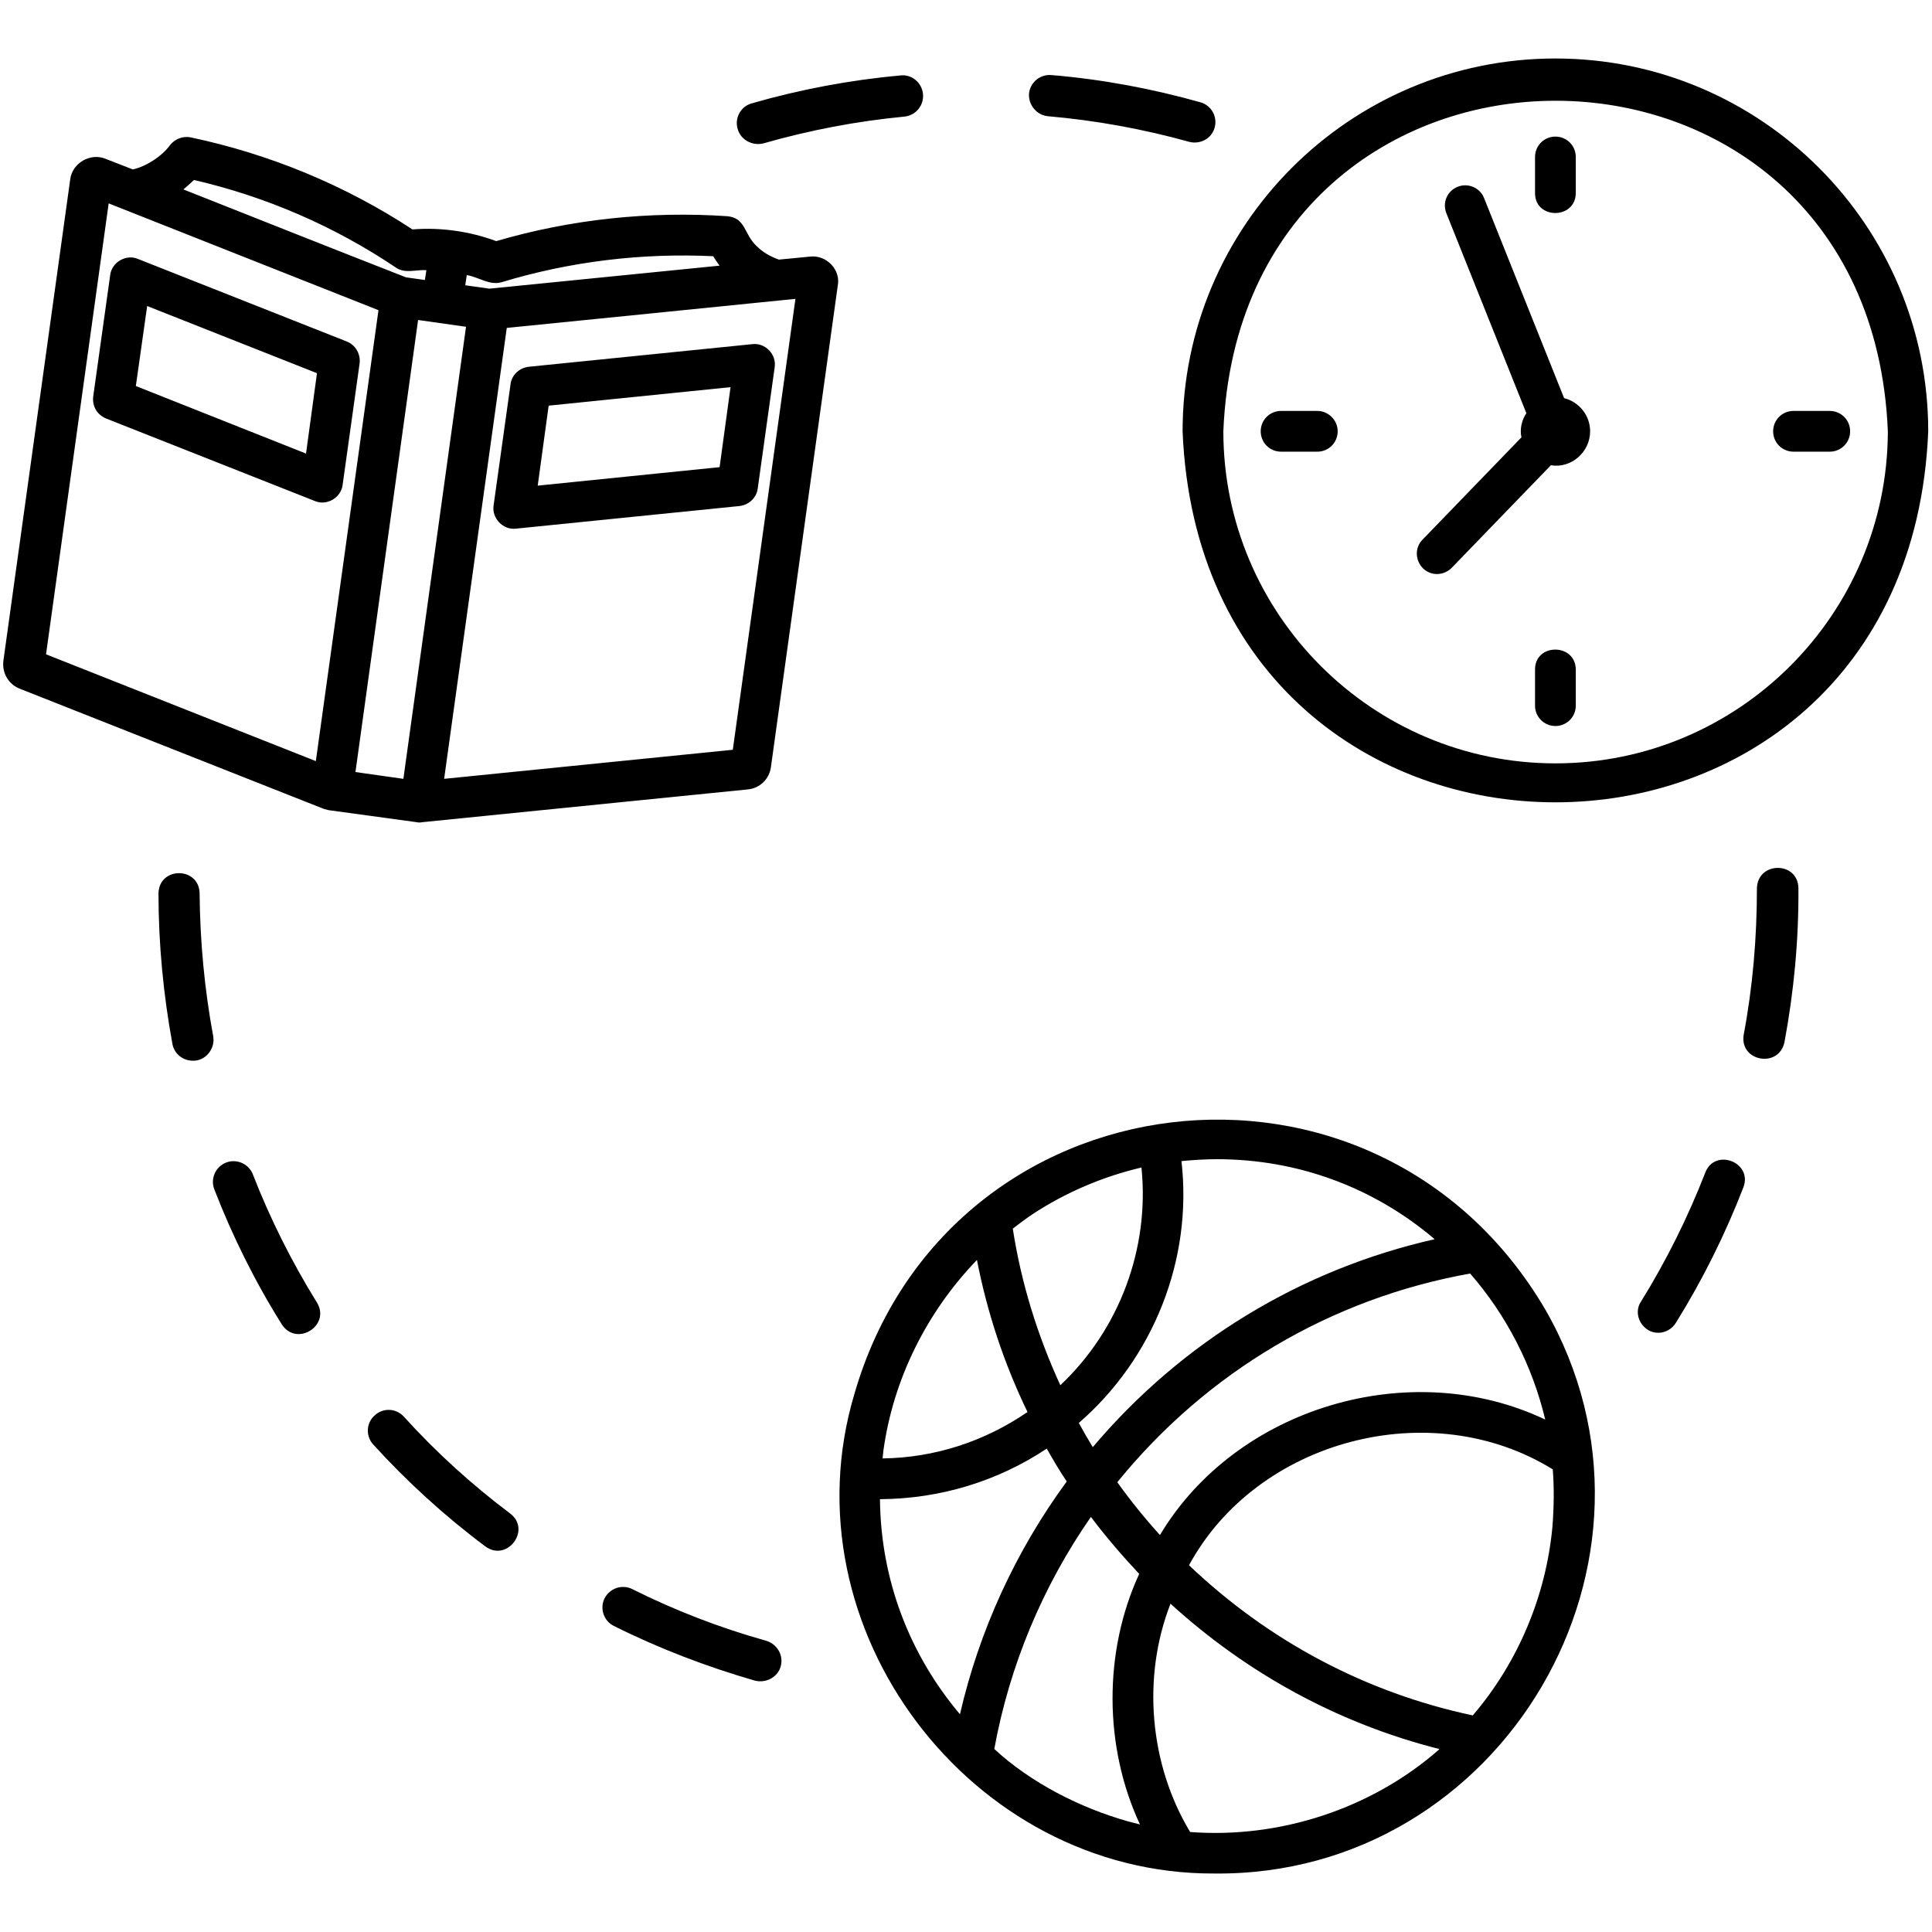
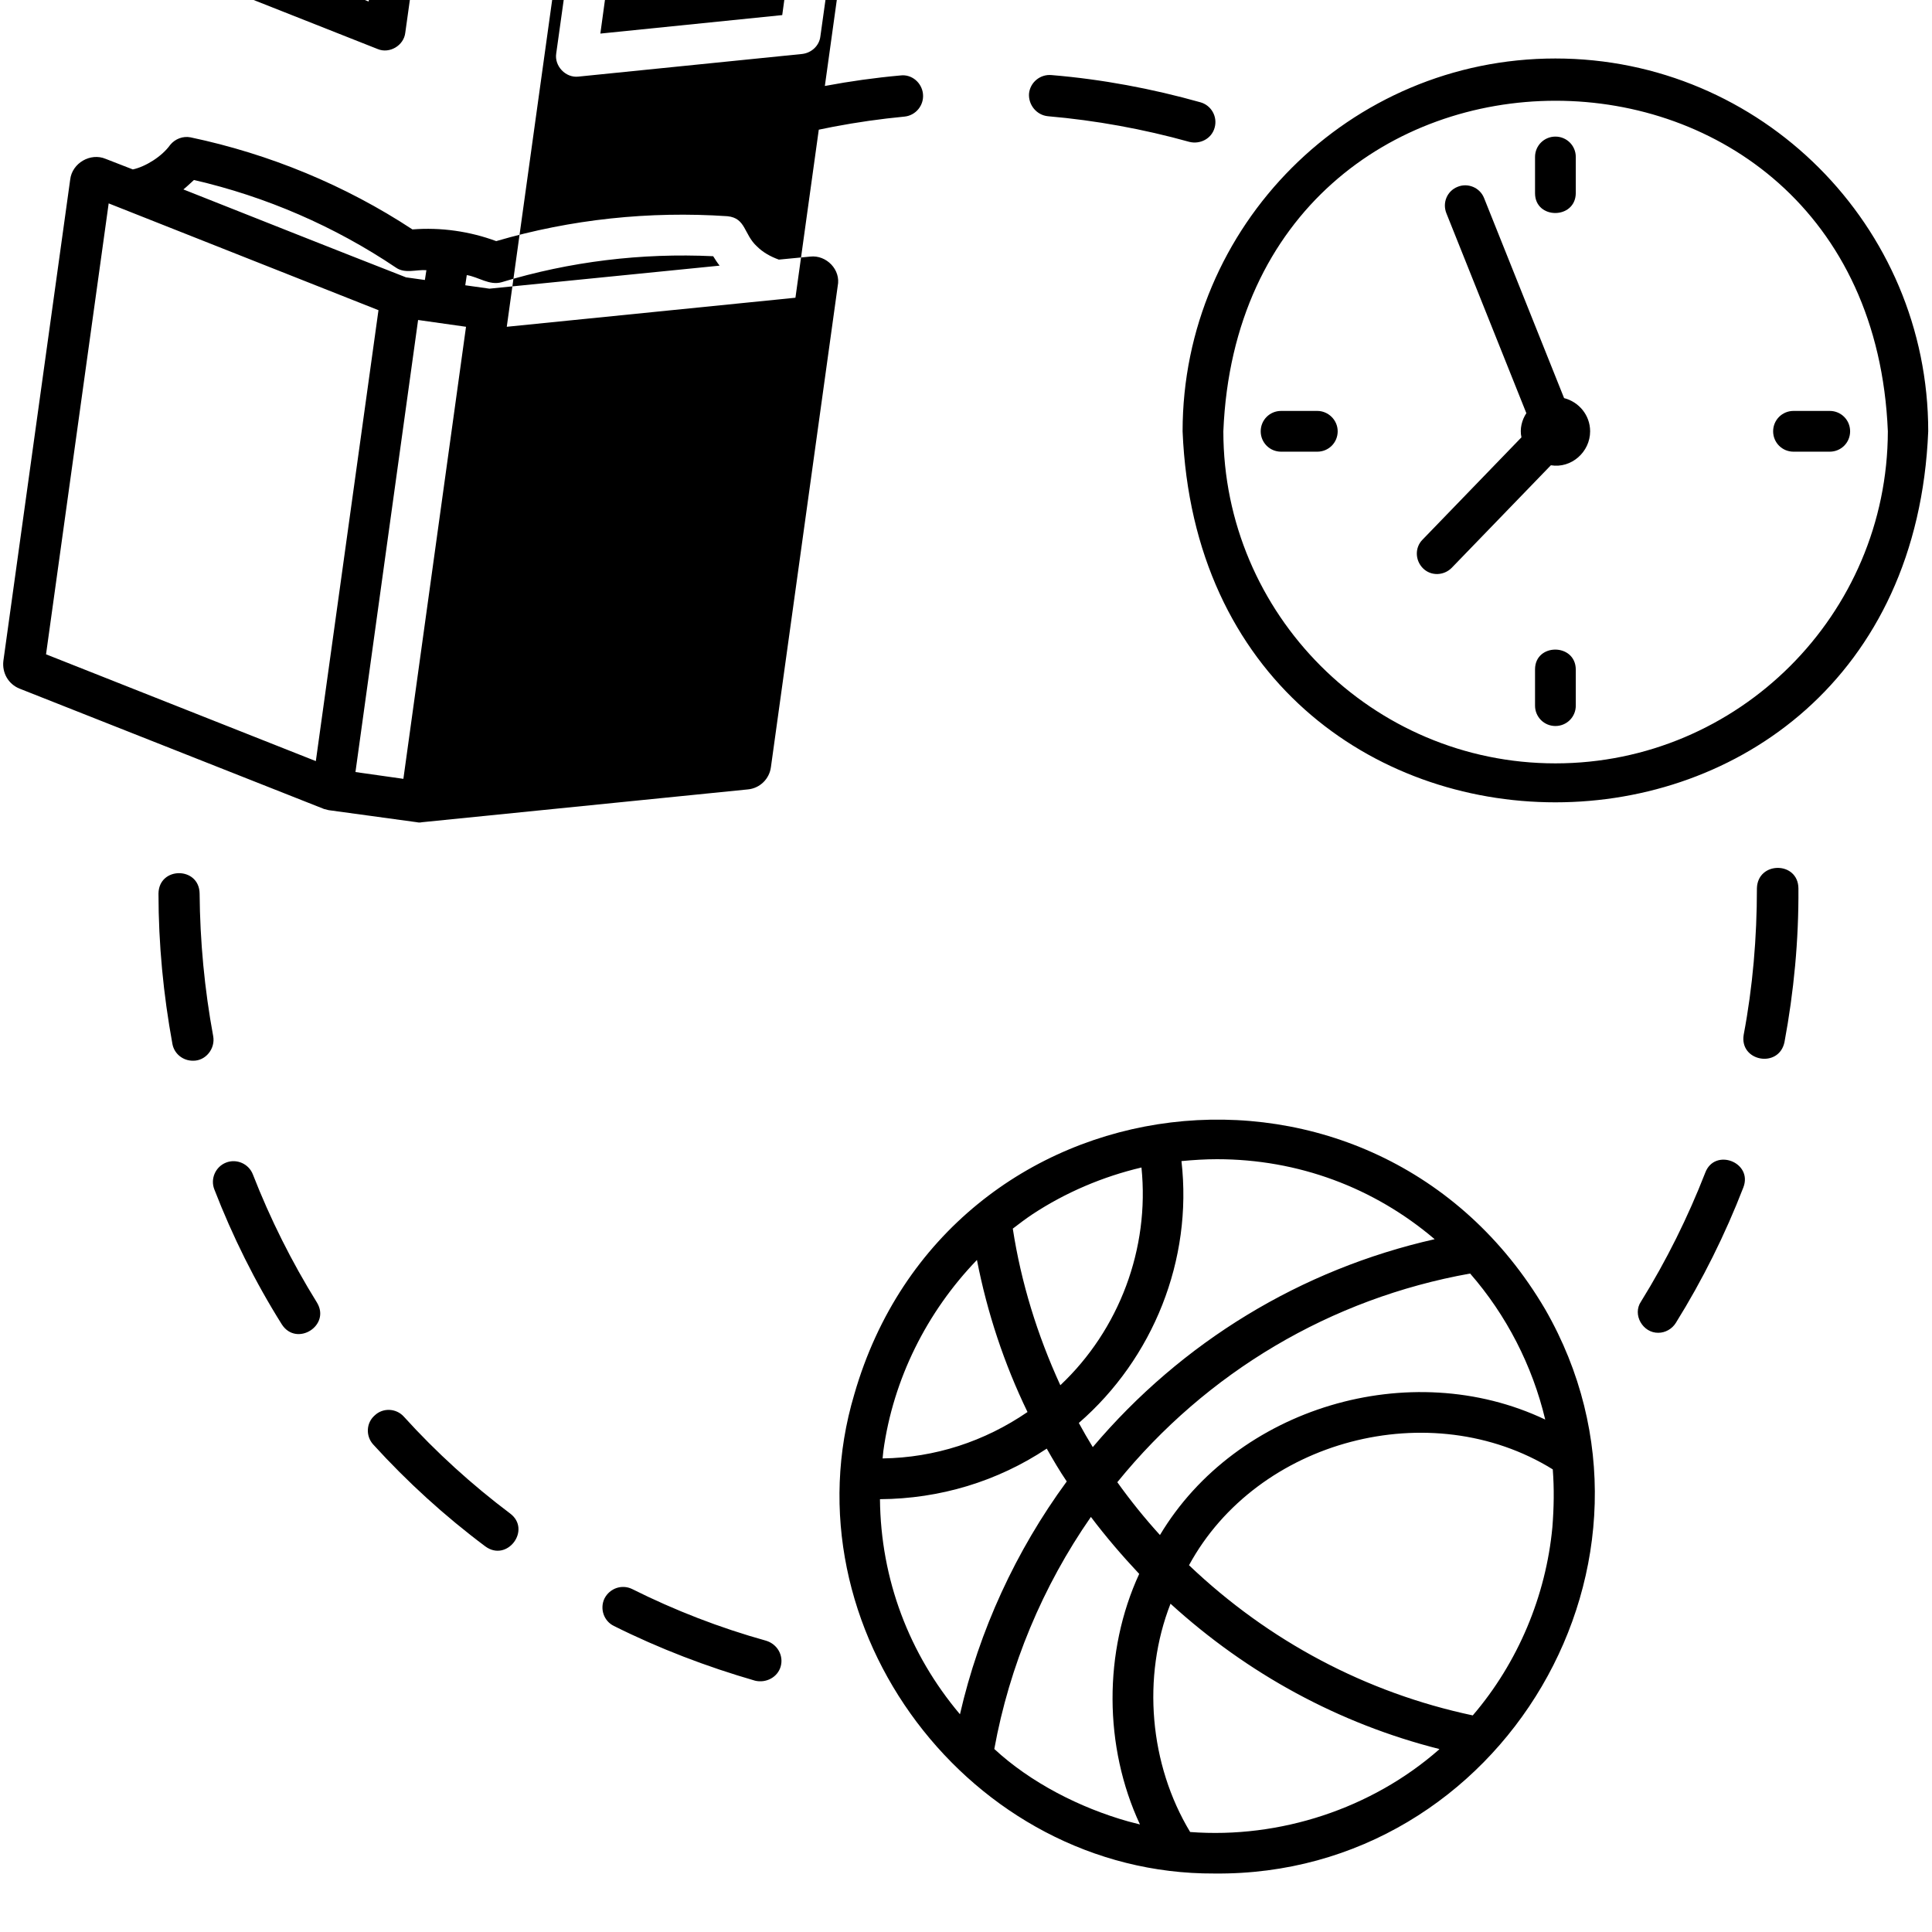
<svg xmlns="http://www.w3.org/2000/svg" id="Layer_1" enable-background="new 0 0 512 512" viewBox="0 0 512 512">
-   <path d="m409.5 347c-45-76.6-158.5-63-183.1 22.5-18.5 62 30.8 127.3 95.4 127 76.4.8 125.8-83.2 87.7-149.5zm0 29.2c-35.8-17-81.9-3.2-102.1 30.6-4-4.4-7.8-9.1-11.3-14 23.7-29.2 56.6-48.7 93.5-55.3 9.6 11 16.5 24.4 19.9 38.7zm-87-69c21.5 0 41.6 7.5 57.7 21.2-35.4 8-67 27.2-90.6 55.1-1.3-2.1-2.5-4.2-3.7-6.4 19.7-17.1 30.2-43.2 27.2-69.4 3.2-.3 6.3-.5 9.4-.5zm-48.9 14.6c8.8-5.8 18.7-10 28.9-12.4 2.2 21.5-5.9 43-21.5 57.7-6.1-13.3-10.4-27.2-12.6-41.5 1.7-1.3 3.4-2.6 5.2-3.8zm-39.5 62.7c2.6-19 11.5-36.8 24.8-50.6 2.7 13.9 7.2 27.5 13.4 40.3-11.4 7.8-24.5 12.1-38.4 12.3.1-.7.1-1.4.2-2zm-.9 12.8c15.9-.1 31.1-4.7 44.2-13.4 1.7 3 3.4 5.9 5.3 8.7-13.5 18.4-23.2 39.5-28.3 61.7-13.5-16-21-35.8-21.2-57zm65.8 85.4c-12.8-3.6-25.9-10.3-35.5-19.2 4-22 12.8-43.1 25.6-61.5 4 5.3 8.3 10.3 12.8 15.1-9.5 20.6-9.4 45.8.2 66.4-1-.3-2.1-.5-3.1-.8zm82.3-19c-17.8 15.6-42.1 23.6-65.9 21.8-10.8-17.9-12.8-41.1-5.2-60.5 20.4 18.6 44.7 31.8 71.2 38.5 0 .1 0 .2-.1.2zm30.1-59c-1.7 18.2-9.1 35.9-21.1 49.9-28.3-6-54.1-19.7-75.2-39.8 18.1-33.3 64.1-45.4 96.4-25.4.4 5.1.3 10.2-.1 15.3zm.8-389.2c-54.5 0-98.8 44.3-98.8 98.8 5.4 131.1 192.2 131.1 197.6 0 0-54.5-44.3-98.8-98.8-98.8zm0 186.8c-48.5 0-88-39.5-88-88 4.8-116.8 171.3-116.8 176.1 0-.1 48.6-39.6 88-88.1 88zm9.2-88c0 5.5-5 9.9-10.4 9l-26.3 27.2c-2.1 2.1-5.5 2.2-7.6.1s-2.2-5.5-.1-7.6l26.2-27.1c-.5-2.2.1-4.6 1.3-6.4l-21.2-53c-1.1-2.8.2-5.9 3-7 2.7-1.1 5.9.2 7 3l21.2 53c3.9 1 6.9 4.5 6.9 8.8zm-14.6-63.1v-9.6c0-3 2.4-5.4 5.4-5.4s5.4 2.4 5.4 5.4v9.6c-.1 7-10.8 7-10.8 0zm10.8 126.2v9.6c0 3-2.4 5.4-5.4 5.4s-5.4-2.4-5.4-5.4v-9.6c0-7 10.7-7 10.8 0zm-63.1-63.1c0 3-2.4 5.4-5.4 5.4h-9.6c-3 0-5.4-2.4-5.4-5.4s2.4-5.4 5.4-5.4h9.6c2.9 0 5.4 2.4 5.4 5.4zm135.8 0c0 3-2.4 5.4-5.4 5.4h-9.6c-3 0-5.4-2.4-5.4-5.4s2.4-5.4 5.4-5.4h9.6c3 0 5.4 2.4 5.4 5.4zm-433.8 160.3c.6 3.3-2 6.6-5.4 6.5-2.6 0-4.9-1.8-5.4-4.4-2.4-13.1-3.7-26.5-3.7-39.9.1-7.2 10.8-7.2 10.9 0 .1 12.6 1.3 25.4 3.6 37.8zm150.4 167c-.8 2.9-3.9 4.5-6.8 3.8-12.8-3.7-25.4-8.5-37.4-14.5-2.7-1.3-3.8-4.6-2.5-7.3 1.4-2.7 4.6-3.8 7.3-2.5 11.4 5.7 23.3 10.3 35.5 13.7 3 .9 4.7 3.9 3.9 6.8zm-11.4-407.4c-.9-2.9.8-6 3.7-6.8 12.8-3.7 26.1-6.2 39.4-7.4 3-.4 5.7 1.9 6 4.9s-1.9 5.7-4.9 6c-12.6 1.2-25.2 3.6-37.4 7.1-2.9.7-6-.9-6.8-3.8zm-60.3 366.9c5.7 4.3-.8 13-6.6 8.7-10.7-8-20.7-17.1-29.7-27-2-2.2-1.9-5.7.4-7.7 2.2-2.1 5.7-1.9 7.7.3 8.6 9.5 18.1 18.1 28.2 25.7zm137.5-376.3c.3-3 3-5.2 6-4.9 13.3 1.1 26.6 3.6 39.4 7.2 2.9.8 4.6 3.8 3.8 6.7-.8 3-3.9 4.5-6.7 3.8-12.2-3.4-24.8-5.7-37.5-6.8-3-.3-5.2-3-5-6zm-188.7 320.4c3.7 6.1-5.4 11.8-9.3 5.8-7.1-11.3-13.1-23.4-17.9-35.8-1.1-2.8.3-6 3.1-7.1s6 .3 7.1 3.1c4.6 11.8 10.3 23.2 17 34zm392.6-109.8c.1 13.7-1.2 27.4-3.7 40.8-1.5 7-12 5.1-10.8-2 2.4-12.7 3.5-25.7 3.5-38.8.2-7.2 10.9-7.2 11 0zm-14.6 79.3c-4.8 12.4-10.8 24.5-17.9 35.9-1 1.6-2.8 2.6-4.6 2.6-4.1.1-7-4.8-4.6-8.3 6.7-10.8 12.4-22.3 17-34.1 2.5-6.7 12.7-2.8 10.1 3.9zm-247.3-246.7-8.3.8c-2.2-.8-4.2-1.9-5.8-3.5-3.5-3.2-2.9-7.5-7.8-8-20.7-1.4-41.5.8-61.3 6.6-7-2.6-14.7-3.7-22.2-3.1-17.8-11.7-37.9-20-58.8-24.4-2-.4-4.1.4-5.4 2-2.2 3.1-6.6 5.8-9.9 6.5l-7.2-2.8c-4-1.7-8.9 1.1-9.4 5.5 0 0-17.7 127.5-17.7 127.5-.4 3.2 1.3 6.2 4.3 7.4 0 0 80.7 31.9 80.7 31.9l1.2.3s23.4 3.2 23.4 3.2c.4.1.9.1 1.3 0 0 0 86.4-8.7 86.4-8.7 3.2-.3 5.7-2.8 6.1-5.9l17.7-127.5c.9-4.3-3-8.3-7.3-7.8zm-91 4.9c3.1.5 6 2.8 9.2 1.9 18.1-5.5 37.1-7.8 56.1-6.9.5.8 1 1.6 1.7 2.5-15.2 1.5-45.8 4.6-61 6.1 0 0-6.4-.9-6.4-.9zm-72.3-25.2c19.1 4.4 37.3 12.3 53.5 23.2 2.4 1.7 5.4.5 8.1.7l-.4 2.6-5-.7c-19.7-7.7-39.3-15.5-59-23.3 1-.8 1.9-1.7 2.8-2.5zm32.3 154-71.5-28.3 16.6-119.5c11.6 4.6 59.1 23.4 71.5 28.3zm23.2 4.7-12.7-1.8c4.1-29.9 12.5-90 16.6-119.8l12.7 1.8zm87.3-7.7-76.5 7.7c3-21.8 13.8-99.2 16.6-119.5 20.1-2 56.6-5.7 76.5-7.7zm-102.3-108.2-55.4-21.9c-3.1-1.3-6.9.9-7.3 4.3 0 0-4.5 32.2-4.5 32.2-.3 2.5 1 4.8 3.4 5.8l55.4 21.9c3.1 1.3 6.9-.9 7.3-4.3 0 0 4.5-32.2 4.5-32.2.3-2.5-1.1-4.9-3.4-5.8zm-10.8 29.7-45.1-17.9 3-21.2 45 17.8zm118.3-29-59.3 6c-2.5.3-4.5 2.2-4.8 4.6l-4.5 32.2c-.5 3.3 2.5 6.5 5.9 6.1 0 0 59.3-6 59.3-6 2.5-.3 4.5-2.2 4.8-4.6l4.5-32.2c.5-3.4-2.5-6.5-5.9-6.1zm-8.7 32.6-48.2 4.9 2.9-21.2 48.2-4.9z" />
+   <path d="m409.5 347c-45-76.6-158.5-63-183.1 22.5-18.5 62 30.8 127.3 95.4 127 76.4.8 125.8-83.2 87.7-149.5zm0 29.2c-35.8-17-81.9-3.2-102.1 30.6-4-4.4-7.8-9.1-11.3-14 23.7-29.2 56.6-48.7 93.5-55.3 9.6 11 16.5 24.4 19.9 38.7zm-87-69c21.5 0 41.6 7.5 57.7 21.2-35.4 8-67 27.2-90.6 55.1-1.3-2.1-2.5-4.2-3.7-6.4 19.7-17.1 30.2-43.2 27.2-69.4 3.2-.3 6.3-.5 9.4-.5zm-48.9 14.6c8.8-5.8 18.7-10 28.9-12.4 2.2 21.5-5.9 43-21.5 57.7-6.1-13.3-10.4-27.2-12.6-41.5 1.7-1.3 3.4-2.6 5.2-3.8zm-39.5 62.7c2.6-19 11.5-36.8 24.8-50.6 2.7 13.9 7.2 27.5 13.4 40.3-11.4 7.8-24.5 12.1-38.4 12.3.1-.7.1-1.4.2-2zm-.9 12.8c15.9-.1 31.1-4.7 44.2-13.4 1.7 3 3.4 5.9 5.3 8.7-13.5 18.4-23.2 39.5-28.3 61.7-13.5-16-21-35.8-21.2-57zm65.8 85.4c-12.8-3.6-25.9-10.3-35.5-19.2 4-22 12.8-43.1 25.6-61.5 4 5.3 8.3 10.3 12.8 15.1-9.5 20.6-9.4 45.8.2 66.4-1-.3-2.1-.5-3.1-.8zm82.3-19c-17.8 15.6-42.1 23.6-65.9 21.8-10.8-17.9-12.8-41.1-5.2-60.5 20.4 18.6 44.7 31.8 71.2 38.5 0 .1 0 .2-.1.2zm30.1-59c-1.7 18.2-9.1 35.9-21.1 49.9-28.3-6-54.1-19.7-75.2-39.8 18.1-33.3 64.1-45.4 96.4-25.4.4 5.1.3 10.2-.1 15.3zm.8-389.2c-54.5 0-98.8 44.3-98.8 98.8 5.4 131.1 192.2 131.1 197.6 0 0-54.5-44.3-98.8-98.8-98.8zm0 186.8c-48.5 0-88-39.5-88-88 4.8-116.8 171.3-116.8 176.1 0-.1 48.6-39.6 88-88.1 88zm9.2-88c0 5.5-5 9.9-10.4 9l-26.3 27.2c-2.1 2.1-5.5 2.2-7.6.1s-2.2-5.5-.1-7.6l26.2-27.1c-.5-2.2.1-4.6 1.3-6.4l-21.2-53c-1.1-2.8.2-5.9 3-7 2.7-1.1 5.9.2 7 3l21.2 53c3.9 1 6.9 4.5 6.9 8.8zm-14.6-63.1v-9.6c0-3 2.4-5.4 5.4-5.4s5.4 2.4 5.4 5.4v9.6c-.1 7-10.8 7-10.8 0zm10.8 126.2v9.6c0 3-2.4 5.4-5.4 5.4s-5.4-2.4-5.4-5.4v-9.6c0-7 10.7-7 10.8 0zm-63.1-63.1c0 3-2.4 5.4-5.4 5.4h-9.6c-3 0-5.4-2.4-5.4-5.4s2.4-5.4 5.4-5.4h9.6c2.9 0 5.4 2.4 5.4 5.4zm135.8 0c0 3-2.4 5.4-5.4 5.4h-9.6c-3 0-5.4-2.4-5.4-5.4s2.4-5.4 5.4-5.4h9.6c3 0 5.4 2.4 5.4 5.4zm-433.8 160.3c.6 3.3-2 6.6-5.4 6.5-2.6 0-4.9-1.8-5.4-4.4-2.4-13.1-3.7-26.5-3.7-39.9.1-7.2 10.8-7.2 10.9 0 .1 12.6 1.3 25.4 3.6 37.8zm150.4 167c-.8 2.9-3.9 4.5-6.8 3.8-12.8-3.7-25.4-8.5-37.4-14.5-2.7-1.3-3.8-4.6-2.5-7.3 1.4-2.7 4.6-3.8 7.3-2.5 11.4 5.7 23.3 10.3 35.5 13.7 3 .9 4.7 3.9 3.9 6.8zm-11.4-407.4c-.9-2.9.8-6 3.7-6.8 12.8-3.7 26.1-6.2 39.4-7.4 3-.4 5.7 1.9 6 4.9s-1.9 5.7-4.9 6c-12.6 1.2-25.2 3.6-37.4 7.1-2.9.7-6-.9-6.8-3.8zm-60.3 366.9c5.7 4.3-.8 13-6.6 8.7-10.7-8-20.7-17.1-29.7-27-2-2.2-1.9-5.7.4-7.7 2.2-2.1 5.7-1.9 7.7.3 8.6 9.5 18.1 18.1 28.2 25.7zm137.5-376.3c.3-3 3-5.2 6-4.9 13.3 1.1 26.6 3.6 39.4 7.2 2.9.8 4.6 3.8 3.8 6.7-.8 3-3.9 4.5-6.7 3.8-12.2-3.4-24.8-5.7-37.5-6.8-3-.3-5.2-3-5-6zm-188.7 320.4c3.7 6.1-5.4 11.8-9.3 5.8-7.1-11.3-13.1-23.4-17.9-35.8-1.1-2.8.3-6 3.1-7.1s6 .3 7.1 3.1c4.6 11.8 10.3 23.2 17 34zm392.6-109.8c.1 13.7-1.2 27.4-3.7 40.8-1.5 7-12 5.1-10.8-2 2.4-12.7 3.5-25.7 3.5-38.8.2-7.2 10.9-7.2 11 0zm-14.6 79.3c-4.8 12.4-10.8 24.5-17.9 35.9-1 1.6-2.8 2.6-4.6 2.6-4.1.1-7-4.8-4.6-8.3 6.7-10.8 12.4-22.3 17-34.1 2.5-6.7 12.7-2.8 10.1 3.9zm-247.3-246.7-8.3.8c-2.2-.8-4.2-1.9-5.8-3.5-3.5-3.2-2.9-7.5-7.8-8-20.7-1.4-41.5.8-61.3 6.6-7-2.6-14.7-3.7-22.2-3.1-17.8-11.7-37.9-20-58.8-24.4-2-.4-4.1.4-5.4 2-2.2 3.1-6.6 5.8-9.9 6.5l-7.2-2.8c-4-1.7-8.9 1.1-9.4 5.5 0 0-17.7 127.5-17.7 127.5-.4 3.2 1.3 6.2 4.3 7.4 0 0 80.7 31.9 80.7 31.9l1.2.3s23.4 3.2 23.4 3.2c.4.1.9.1 1.3 0 0 0 86.4-8.7 86.4-8.7 3.2-.3 5.7-2.8 6.1-5.9l17.7-127.5c.9-4.3-3-8.3-7.3-7.8zm-91 4.9c3.1.5 6 2.8 9.2 1.9 18.1-5.5 37.1-7.8 56.1-6.9.5.8 1 1.6 1.7 2.5-15.2 1.5-45.8 4.6-61 6.1 0 0-6.4-.9-6.4-.9zm-72.3-25.2c19.1 4.4 37.3 12.3 53.5 23.2 2.4 1.7 5.4.5 8.1.7l-.4 2.6-5-.7c-19.7-7.7-39.3-15.5-59-23.3 1-.8 1.9-1.7 2.8-2.5zm32.3 154-71.5-28.3 16.6-119.5c11.6 4.6 59.1 23.4 71.5 28.3zm23.2 4.7-12.7-1.8c4.1-29.9 12.5-90 16.6-119.8l12.7 1.8m87.3-7.7-76.5 7.7c3-21.8 13.8-99.2 16.6-119.5 20.1-2 56.6-5.7 76.5-7.7zm-102.3-108.2-55.4-21.9c-3.1-1.3-6.9.9-7.3 4.3 0 0-4.5 32.2-4.5 32.2-.3 2.5 1 4.8 3.4 5.8l55.4 21.9c3.1 1.3 6.9-.9 7.3-4.3 0 0 4.5-32.2 4.5-32.2.3-2.5-1.1-4.9-3.4-5.8zm-10.8 29.7-45.1-17.9 3-21.2 45 17.8zm118.3-29-59.3 6c-2.5.3-4.5 2.2-4.8 4.6l-4.5 32.2c-.5 3.3 2.5 6.5 5.9 6.1 0 0 59.3-6 59.3-6 2.5-.3 4.5-2.2 4.8-4.6l4.5-32.2c.5-3.4-2.5-6.5-5.9-6.1zm-8.7 32.6-48.2 4.9 2.9-21.2 48.2-4.9z" />
</svg>